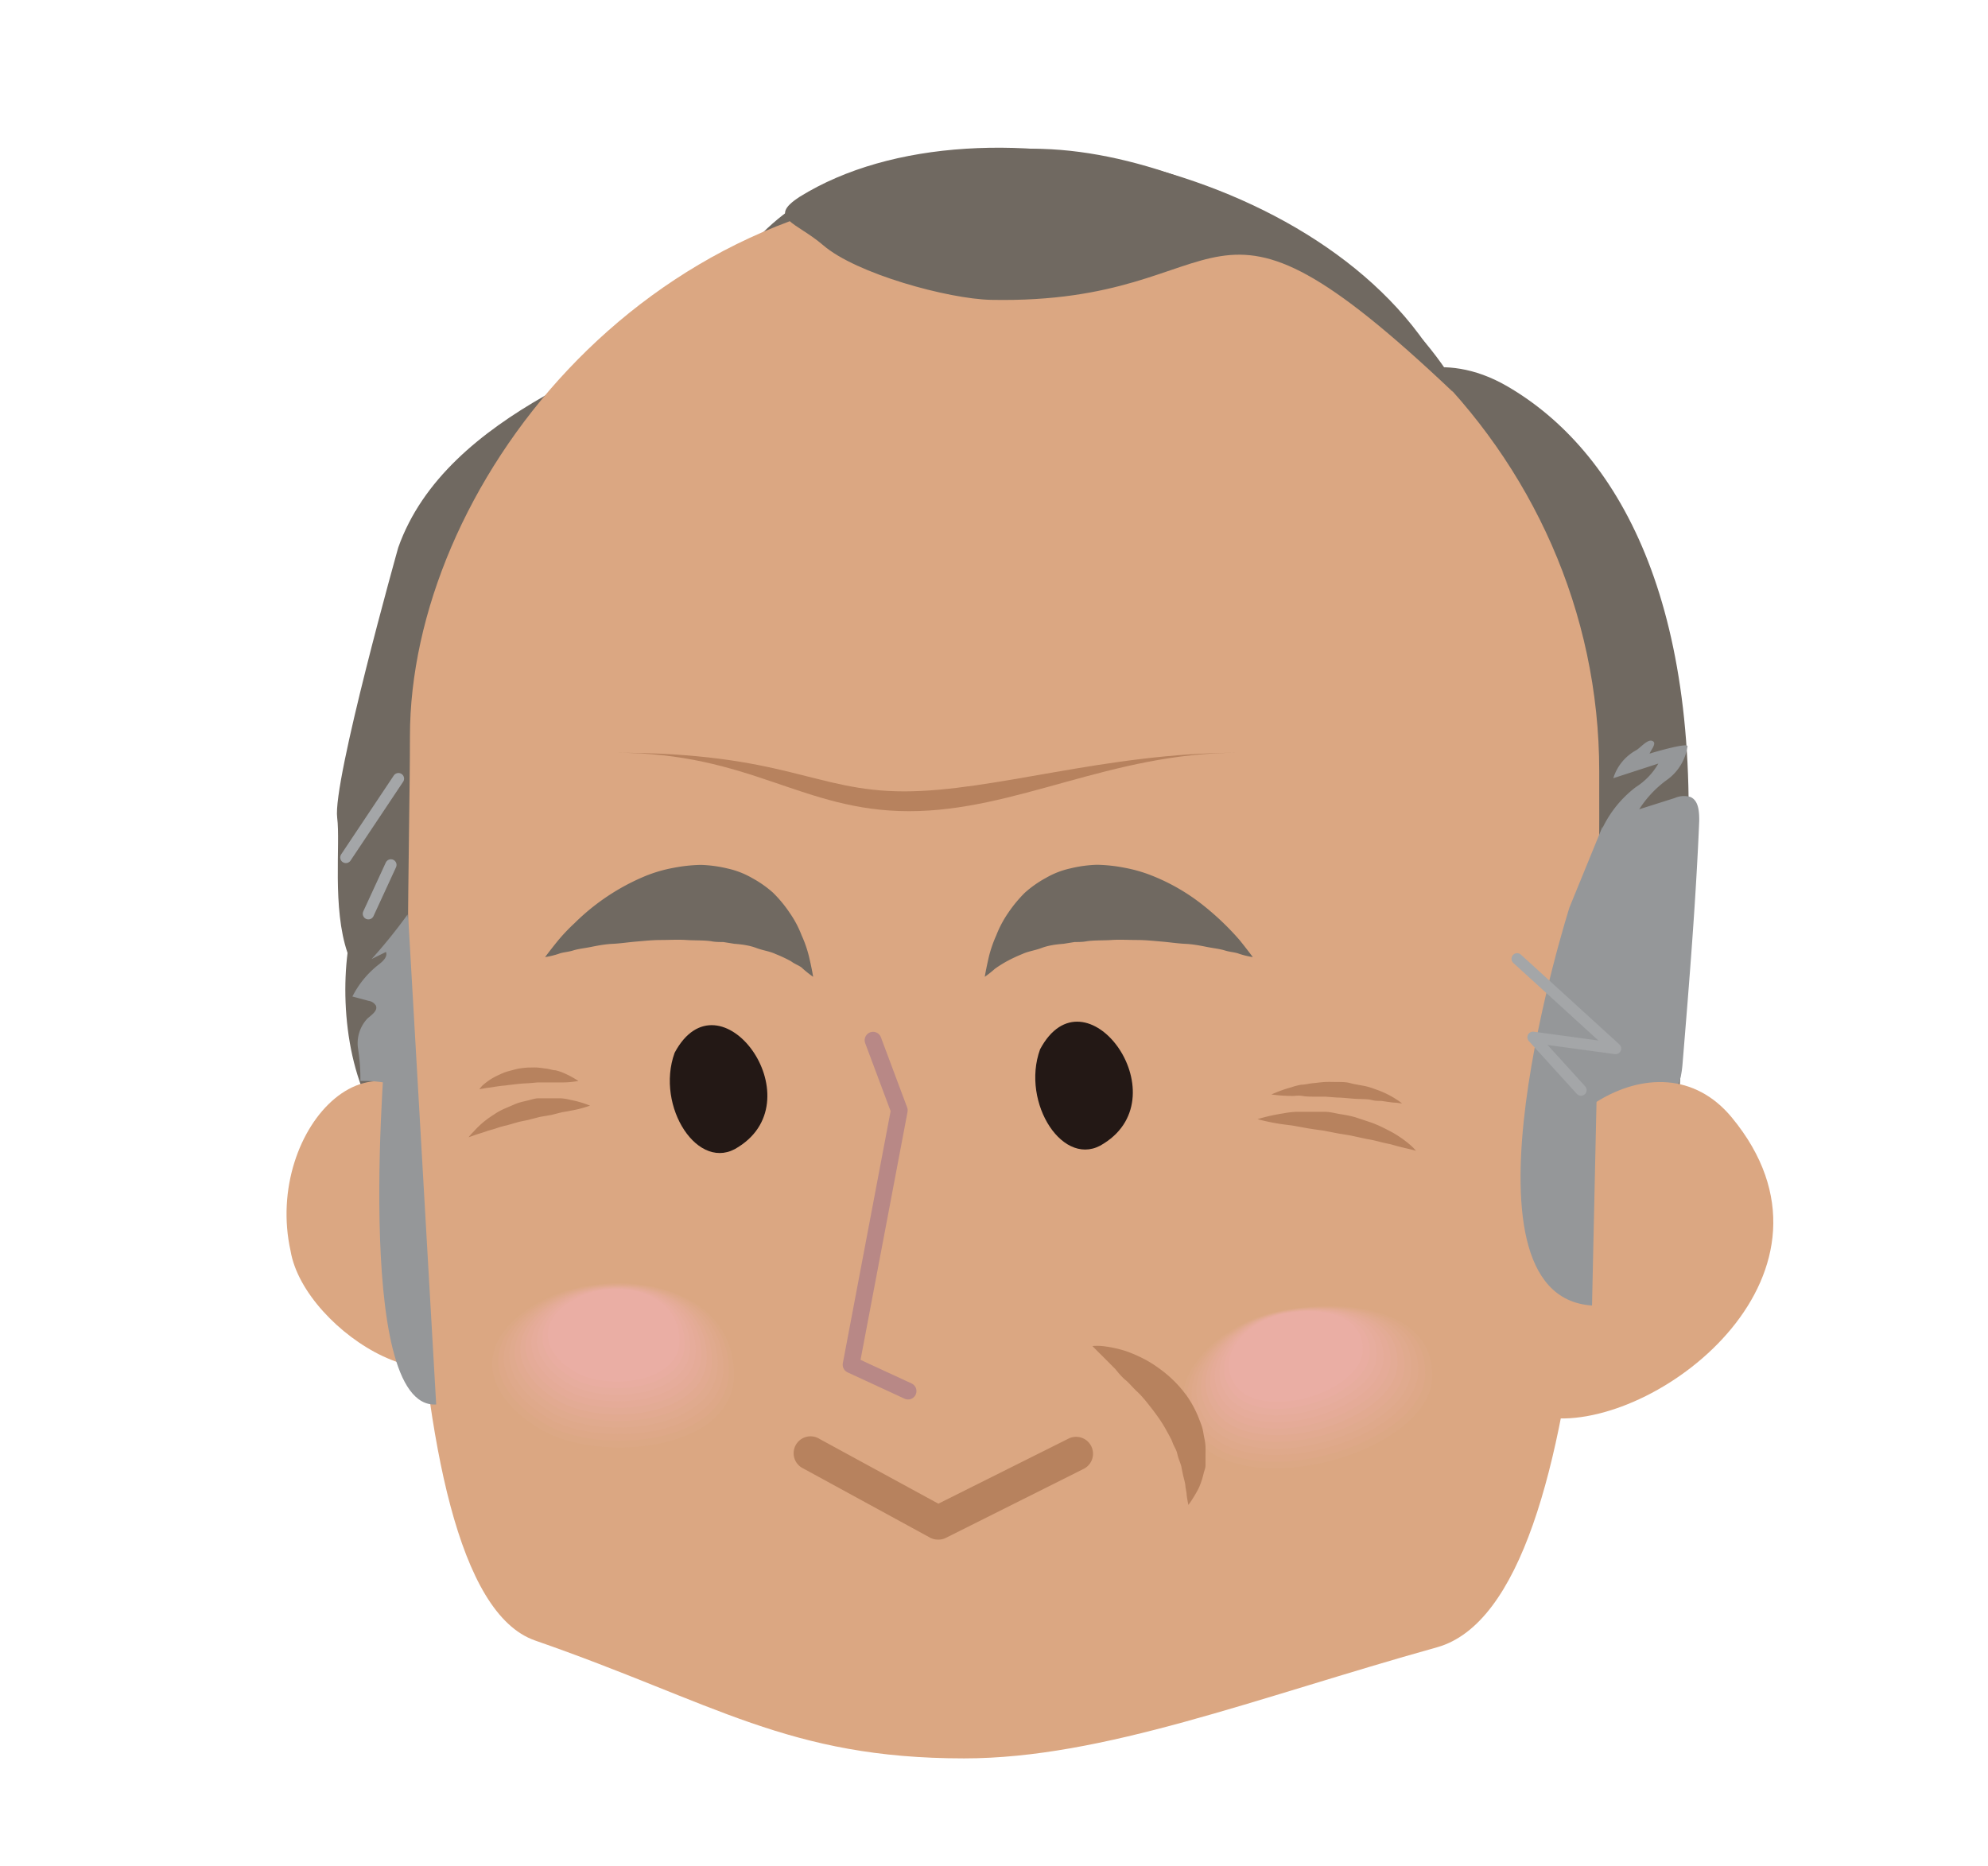
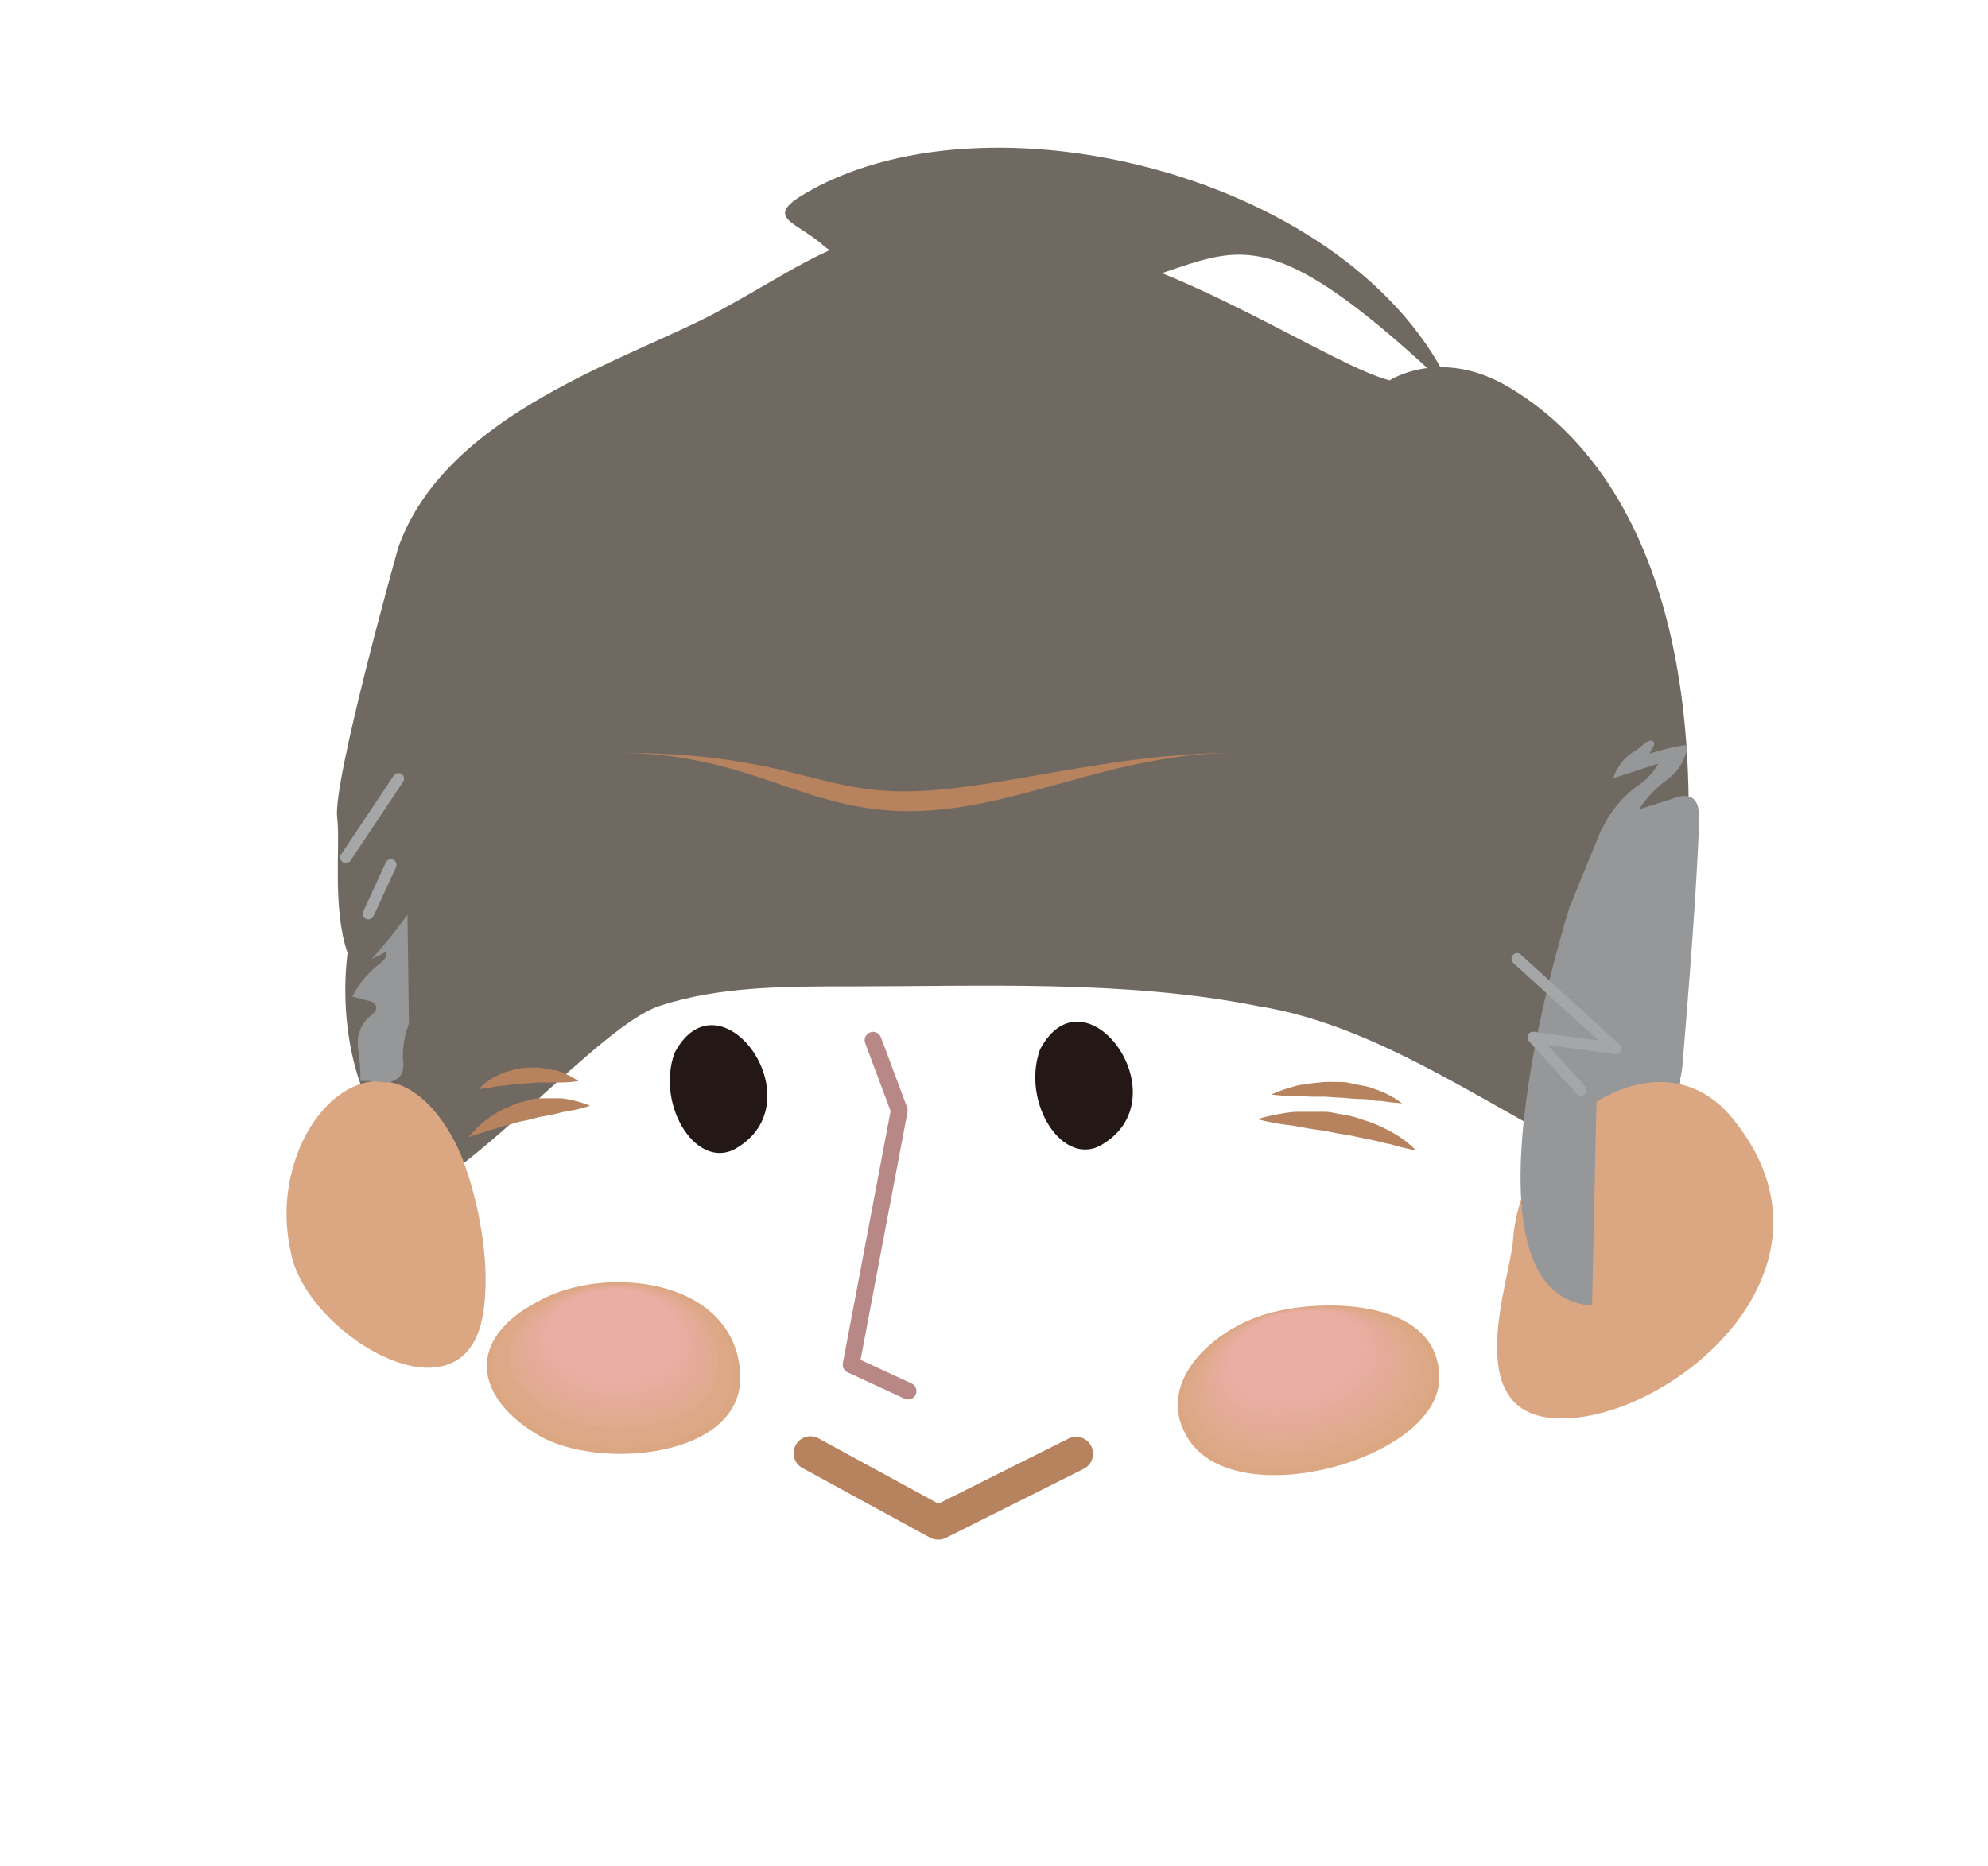
<svg xmlns="http://www.w3.org/2000/svg" xmlns:xlink="http://www.w3.org/1999/xlink" id="ƒŒƒCƒ__7" data-name="ƒŒƒCƒ„[_7" viewBox="0 0 176.52 165.72">
  <defs>
    <style>.cls-1{fill:#231815;}.cls-18,.cls-19,.cls-2{fill:none;}.cls-3{fill:#706961;}.cls-4{fill:#959799;}.cls-5{fill:#dba782;}.cls-6{fill:#dca885;}.cls-7{fill:#dea888;}.cls-8{fill:#dfa98b;}.cls-9{fill:#e0aa8e;}.cls-10{fill:#e2aa91;}.cls-11{fill:#e3ab95;}.cls-12{fill:#e5ab98;}.cls-13{fill:#e6ac9b;}.cls-14{fill:#e7ad9e;}.cls-15{fill:#e9ada1;}.cls-16{fill:#eaaea4;}.cls-17{fill:#b7825e;}.cls-18{stroke:#a4a6a8;}.cls-18,.cls-19{stroke-linecap:round;stroke-linejoin:round;}.cls-19{stroke:#b88886;stroke-width:1.49px;}</style>
    <symbol id="Deleted_Symbol" data-name="Deleted Symbol" viewBox="0 0 28.35 28.35">
      <path class="cls-1" d="M16.57,20.13c-4.37,2.95-9.14-4.42-7-10.32C14.48.61,25,14.81,16.57,20.13Z" />
      <rect class="cls-2" width="28.35" height="28.35" />
    </symbol>
  </defs>
  <path class="cls-3" d="M145.16,101.25c2.26-2.71,3.54,2,4-5,.2-3,1.17-14.69.55-17.49,1.7-25.34-6.15-38.79-15.85-44.44-6-3.5-10.47-.54-10.47-.54-5-1.27-17.62-10-29-12.3C77.24,18,74.17,22,64,27.53c-7.79,4.29-24.36,9-28.64,21.1,0,0-5.85,20.82-5.42,24,.3,2.3-.46,8,.92,12C30.19,90,31.1,97.83,35.59,102l.53,4.28C42,104.54,53.26,91.1,58.52,89.35S69.63,87.6,75.47,87.6c11.69,0,24.54-.59,36.23,1.75,11.1,1.75,21.23,9.54,31.17,14.22Z" />
  <path class="cls-4" d="M143.25,69.11l4-1.3a6,6,0,0,1-2,2.09,10,10,0,0,0-2.89,3.49c-1,2.08-.92,4.46-.92,6.75,0,6.6-.56,13.19-1.11,19.77a1.45,1.45,0,0,1,1-.7,42,42,0,0,1,5.62-1.42,3.89,3.89,0,0,0,1.06-.3c1.08-.55,1.31-1.95,1.4-3.16.59-7.14,1.17-14.29,1.47-21.45,0-.8-.05-1.78-.78-2.1a2,2,0,0,0-1.39.09l-3.16,1A9.61,9.61,0,0,1,148,69.27a4.47,4.47,0,0,0,1.84-3c0-.34-3.12.57-3.37.66.13-.36.74-1,.18-1.15-.4-.09-1,.62-1.34.83A4.27,4.27,0,0,0,143.25,69.11Z" />
-   <path class="cls-3" d="M131.83,42.5c0,13.36-23.85,18.22-40.26,18.22S61.86,49.89,61.86,36.53s8-23.32,29.85-23.32C109,13.21,131.83,29.14,131.83,42.5Z" />
  <path class="cls-5" d="M134.34,110.17c.73-10.5,12.86-18.87,19.43-10.93,11.3,13.68-6.09,27.38-15.79,26.71C129.62,125.38,134.1,113.66,134.34,110.17Z" />
  <path class="cls-5" d="M40.37,101.37c-6.49-12.22-17-1.21-14.57,9.72,1.22,7.28,15,15.65,17,6.07C43.91,111.75,41.9,104.24,40.37,101.37Z" />
-   <path class="cls-5" d="M36.4,65.39c0,18.55-2.58,75.54,11.11,80.3,16,5.56,22.47,10.47,38.1,10.47,12.34,0,25.81-5.35,42-9.87C142.44,142.12,142,89.93,142,68.5c0-28.39-23.91-51.94-54.54-51.94S36.4,43.63,36.4,65.39Z" />
  <path class="cls-5" d="M47.73,115.6c5.83-3.35,17.56-2.16,18,6.43.36,7.51-12.68,8.58-17.95,5.42C42,124,41.44,118.91,47.73,115.6Z" />
  <path class="cls-6" d="M48,126.94c-5.45-3.27-6-8.08,0-11.36,5.63-3.11,16.78-2.07,17.17,6.16C65.54,128.94,53.08,130,48,126.94Z" />
  <path class="cls-7" d="M48.33,126.42c-5.2-3.12-5.7-7.72,0-10.86,5.38-3,16-2,16.39,5.89C65,128.34,53.14,129.32,48.33,126.42Z" />
-   <path class="cls-8" d="M48.62,125.91c-4.95-3-5.42-7.37,0-10.37,5.12-2.83,15.26-1.88,15.61,5.62C64.53,127.74,53.2,128.67,48.62,125.91Z" />
  <path class="cls-9" d="M48.91,125.4c-4.7-2.85-5.14-7,0-9.88,4.86-2.7,14.49-1.79,14.82,5.36C64,127.13,53.27,128,48.91,125.4Z" />
  <path class="cls-10" d="M49.21,124.88c-4.45-2.7-4.88-6.66,0-9.38,4.61-2.56,13.72-1.7,14,5.09C63.52,126.53,53.33,127.38,49.21,124.88Z" />
  <path class="cls-11" d="M49.5,124.37c-4.2-2.56-4.6-6.32,0-8.88,4.34-2.43,13-1.62,13.25,4.81C63,125.93,53.4,126.73,49.5,124.37Z" />
  <path class="cls-12" d="M49.8,123.85c-4-2.41-4.33-6,0-8.38,4.09-2.29,12.19-1.53,12.47,4.55C62.51,125.33,53.46,126.09,49.8,123.85Z" />
  <path class="cls-13" d="M50.09,123.34c-3.7-2.27-4.06-5.61,0-7.89,3.83-2.16,11.41-1.43,11.68,4.28C62,124.73,53.52,125.44,50.09,123.34Z" />
  <path class="cls-14" d="M50.38,122.83c-3.45-2.13-3.78-5.26,0-7.4,3.58-2,10.65-1.34,10.9,4C61.49,124.13,53.59,124.8,50.38,122.83Z" />
  <path class="cls-15" d="M50.68,122.31c-3.21-2-3.51-4.9,0-6.9,3.32-1.88,9.89-1.25,10.12,3.75C61,123.53,53.65,124.15,50.68,122.31Z" />
  <path class="cls-16" d="M51,115.4c3-1.81,9.12-1.17,9.33,3.47.18,4.06-6.59,4.63-9.33,2.93C48,120,47.7,117.19,51,115.4Z" />
  <path class="cls-5" d="M127.78,122.53c-.16,7-17.82,12-22.2,5.36-3.25-4.9,2-9.81,6.91-11.21C117.85,115.15,128,115.5,127.78,122.53Z" />
  <path class="cls-6" d="M112.55,116.7c5.13-1.47,14.78-1.13,14.62,5.59s-17,11.47-21.23,5.14C102.84,122.74,107.89,118,112.55,116.7Z" />
  <path class="cls-7" d="M112.62,116.72c4.89-1.41,14.09-1.09,13.93,5.34S110.3,133,106.31,127C103.35,122.5,108.17,118,112.62,116.72Z" />
  <path class="cls-8" d="M112.68,116.73c4.65-1.34,13.41-1,13.25,5.09s-15.46,10.46-19.26,4.7C103.86,122.25,108.45,118,112.68,116.73Z" />
  <path class="cls-9" d="M112.74,116.75c4.42-1.28,12.72-1,12.58,4.84s-14.68,10-18.28,4.48C104.37,122,108.73,117.92,112.74,116.75Z" />
  <path class="cls-10" d="M112.81,116.77c4.18-1.22,12-1,11.89,4.58s-13.9,9.46-17.29,4.26C104.88,121.76,109,117.88,112.81,116.77Z" />
  <path class="cls-11" d="M112.87,116.78c3.94-1.15,11.35-.91,11.22,4.33s-13.12,9-16.32,4C105.4,121.51,109.29,117.84,112.87,116.78Z" />
  <path class="cls-12" d="M112.93,116.8c3.71-1.09,10.67-.87,10.54,4.08s-12.33,8.46-15.33,3.82C105.91,121.27,109.57,117.8,112.93,116.8Z" />
  <path class="cls-13" d="M113,116.82c3.47-1,10-.82,9.85,3.82s-11.54,8-14.35,3.61C106.42,121,109.85,117.76,113,116.82Z" />
  <path class="cls-14" d="M113.06,116.84c3.23-1,9.3-.78,9.18,3.56s-10.76,7.47-13.37,3.39C106.93,120.77,110.13,117.72,113.06,116.84Z" />
  <path class="cls-15" d="M113.12,116.85c3-.9,8.62-.73,8.5,3.32s-10,7-12.38,3.17C107.44,120.53,110.41,117.68,113.12,116.85Z" />
  <path class="cls-16" d="M121,119.93c-.11,3.73-9.18,6.46-11.4,2.95-1.65-2.6,1.09-5.24,3.59-6C116,116,121.12,116.18,121,119.93Z" />
-   <path class="cls-17" d="M97,119.54a5,5,0,0,1,.85,0A10.4,10.4,0,0,1,100,120a12.7,12.7,0,0,1,1.37.58,9.86,9.86,0,0,1,1.43.86,10.71,10.71,0,0,1,2.64,2.61,9.79,9.79,0,0,1,.93,1.71c.12.3.24.6.34.9s.14.62.2.92.12.6.13.89,0,.59,0,.86,0,.55,0,.81-.12.49-.17.73a7.59,7.59,0,0,1-.4,1.22,8.89,8.89,0,0,1-.48.86,7.63,7.63,0,0,1-.47.7s-.07-.32-.15-.84c0-.25-.09-.56-.12-.89s-.17-.71-.24-1.1q-.06-.28-.12-.6c-.06-.2-.13-.4-.21-.61s-.12-.42-.18-.63-.18-.41-.28-.62-.16-.43-.27-.63l-.34-.62a11.33,11.33,0,0,0-.76-1.23c-.28-.4-.58-.79-.89-1.18s-.62-.77-1-1.12-.66-.72-1-1-.64-.64-.93-1c-.61-.61-1.11-1.12-1.47-1.47Z" />
  <line class="cls-18" x1="34.71" y1="76.81" x2="32.71" y2="81.15" />
  <line class="cls-18" x1="35.38" y1="69.15" x2="30.71" y2="76.15" />
  <path class="cls-4" d="M139.36,80.58s-11,34.52,2,35.36l.94-42.55Z" />
-   <path class="cls-4" d="M34.3,91.9s-3.07,33.3,4.43,32.83l-2.5-43.58Z" />
  <polyline class="cls-18" points="134.71 85.15 143.45 93.12 136.12 92.12 140.38 96.81" />
  <use width="28.35" height="28.35" transform="translate(52.15 85.55) scale(0.81)" xlink:href="#Deleted_Symbol" />
  <use width="28.35" height="28.35" transform="translate(84.6 85.24) scale(0.81)" xlink:href="#Deleted_Symbol" />
  <path class="cls-3" d="M48.4,85s.43-.59,1.18-1.51A16.45,16.45,0,0,1,51,82,19.64,19.64,0,0,1,57.3,77.8a12.51,12.51,0,0,1,2.46-.72,14,14,0,0,1,2.47-.27,11.57,11.57,0,0,1,2.37.32,7.64,7.64,0,0,1,2.17.84,9.81,9.81,0,0,1,1.87,1.31,11.35,11.35,0,0,1,1.48,1.79,9.26,9.26,0,0,1,1.06,2,10.58,10.58,0,0,1,.64,1.83c.28,1.16.38,1.85.38,1.85a9.94,9.94,0,0,1-.91-.72c-.25-.27-.67-.37-1.05-.66a12.12,12.12,0,0,0-1.39-.65c-.5-.24-1.11-.31-1.69-.53s-1.24-.32-1.94-.37l-1-.16c-.35,0-.72,0-1.07-.07-.71-.1-1.48-.06-2.21-.11s-1.5,0-2.25,0-1.48.08-2.2.14-1.42.17-2.08.2-1.31.15-1.9.27-1.14.17-1.62.32-.92.15-1.29.3A7.68,7.68,0,0,1,48.4,85Z" />
  <path class="cls-3" d="M111.24,85s-.43-.59-1.17-1.51a24.25,24.25,0,0,0-3.22-3.08,17.91,17.91,0,0,0-4.5-2.62,12.8,12.8,0,0,0-2.47-.72,14,14,0,0,0-2.47-.27,11.38,11.38,0,0,0-2.36.32,7.53,7.53,0,0,0-2.17.84A9.88,9.88,0,0,0,91,79.28a11.92,11.92,0,0,0-1.48,1.79,9.73,9.73,0,0,0-1.06,2,11.49,11.49,0,0,0-.64,1.83c-.27,1.16-.38,1.85-.38,1.85a9.94,9.94,0,0,0,.91-.72,10.88,10.88,0,0,1,1.05-.66,13,13,0,0,1,1.39-.65c.51-.24,1.11-.31,1.69-.53s1.25-.32,1.94-.37l1-.16c.36,0,.72,0,1.08-.07.71-.1,1.47-.06,2.2-.11s1.5,0,2.25,0,1.48.08,2.2.14,1.42.17,2.08.2,1.31.15,1.9.27,1.15.17,1.63.32.91.15,1.28.3A8,8,0,0,0,111.24,85Z" />
  <polyline class="cls-19" points="77.52 92.38 79.85 98.61 75.57 121.2 80.63 123.54" />
  <path class="cls-17" d="M54.67,66.85c12,0,16.54,5.19,26.05,5.19s17.87-5.19,29.2-5.19c-11.71,0-21.67,3.43-29.63,3.43S69.71,66.85,54.67,66.85Z" />
  <path class="cls-17" d="M83.29,136.73a1.51,1.51,0,0,1-.72-.18l-11.23-6.13a1.5,1.5,0,1,1,1.43-2.63l10.55,5.75,11.56-5.78a1.5,1.5,0,0,1,1.34,2.69L84,136.57A1.44,1.44,0,0,1,83.29,136.73Z" />
  <path class="cls-17" d="M125.73,102.2s-.23-.07-.62-.16-1-.23-1.59-.41c-.33-.07-.69-.14-1.06-.24s-.76-.18-1.16-.25l-1.25-.27c-.42-.09-.85-.14-1.29-.22l-1.28-.25c-.44-.05-.86-.12-1.27-.18L115,100c-.38-.07-.74-.1-1.08-.15a18.18,18.18,0,0,1-2.26-.46,16.41,16.41,0,0,1,2.27-.51,7.79,7.79,0,0,1,1.12-.14c.4,0,.82,0,1.26,0s.89,0,1.35,0,.92.14,1.38.21.92.16,1.36.29l1.29.43a9.57,9.57,0,0,1,1.17.5c.36.18.7.35,1,.53a9.74,9.74,0,0,1,1.38,1A4.48,4.48,0,0,1,125.73,102.2Z" />
  <path class="cls-17" d="M124.49,98l-.51-.07c-.32,0-.79-.08-1.32-.16-.27,0-.57,0-.87-.08s-.63-.07-1-.09c-.67,0-1.38-.12-2.09-.13l-1.06-.08c-.35,0-.7,0-1,0s-.66,0-1-.06-.61,0-.88,0a14.27,14.27,0,0,1-1.87-.13,11.92,11.92,0,0,1,1.77-.64,5.79,5.79,0,0,1,.89-.23c.32,0,.66-.1,1-.13s.72-.09,1.09-.11.75,0,1.13,0,.75,0,1.12.1.73.15,1.08.22a5.14,5.14,0,0,1,1,.27c.31.11.6.21.86.33a7.83,7.83,0,0,1,1.21.66A3.06,3.06,0,0,1,124.49,98Z" />
  <path class="cls-17" d="M41.61,101l.48-.17c.29-.11.72-.22,1.21-.4.25-.08.53-.14.8-.24a7.35,7.35,0,0,1,.9-.25l.94-.27c.32-.09.66-.14,1-.22l1-.26,1-.17.91-.23c.28-.06.56-.09.81-.15a10.5,10.5,0,0,0,1.73-.45,9.15,9.15,0,0,0-1.73-.51,4.54,4.54,0,0,0-.86-.14c-.3,0-.62,0-1,0s-.68,0-1,0-.7.14-1.05.22-.7.16-1,.29l-1,.43a5.51,5.51,0,0,0-.89.5,9.21,9.21,0,0,0-.76.53,8.19,8.19,0,0,0-1.06,1A4.5,4.5,0,0,0,41.61,101Z" />
  <path class="cls-17" d="M42.56,96.74a2.77,2.77,0,0,1,.39-.07c.24-.06.6-.08,1-.16l.66-.09c.23,0,.48-.06.73-.08.51-.06,1-.12,1.59-.14l.81-.07c.27,0,.53,0,.79,0s.5,0,.74,0,.46,0,.67,0a8.38,8.38,0,0,0,1.42-.13A8.4,8.4,0,0,0,50,95.27a4.17,4.17,0,0,0-.68-.22c-.24,0-.5-.11-.77-.14s-.54-.08-.82-.1-.58,0-.86,0a8.08,8.08,0,0,0-.86.1c-.28.06-.56.14-.82.21a3.83,3.83,0,0,0-.76.28c-.23.1-.45.21-.65.32a6.14,6.14,0,0,0-.93.67A2.75,2.75,0,0,0,42.56,96.74Z" />
  <path class="cls-3" d="M88,26.63c22.51.45,18.12-13.51,41,8.17C120.52,15.6,87.32,7.34,71,17.48c-2.93,1.91-.29,2.25,2.07,4.28C76,24.31,84.2,26.55,88,26.63Z" />
  <path class="cls-4" d="M36.18,81.23A46.85,46.85,0,0,1,33,85.17l1.27-.63c.17.43-.27.83-.63,1.11a8.42,8.42,0,0,0-2.35,2.85l1.42.38a.92.92,0,0,1,.67.43c.18.45-.38.82-.75,1.14a3.2,3.2,0,0,0-.84,2.66A17.36,17.36,0,0,1,32,96a12.27,12.27,0,0,1,2,.12,1.73,1.73,0,0,0,1.71-.81,2.49,2.49,0,0,0,.08-1.12,8,8,0,0,1,.52-3.28" />
</svg>